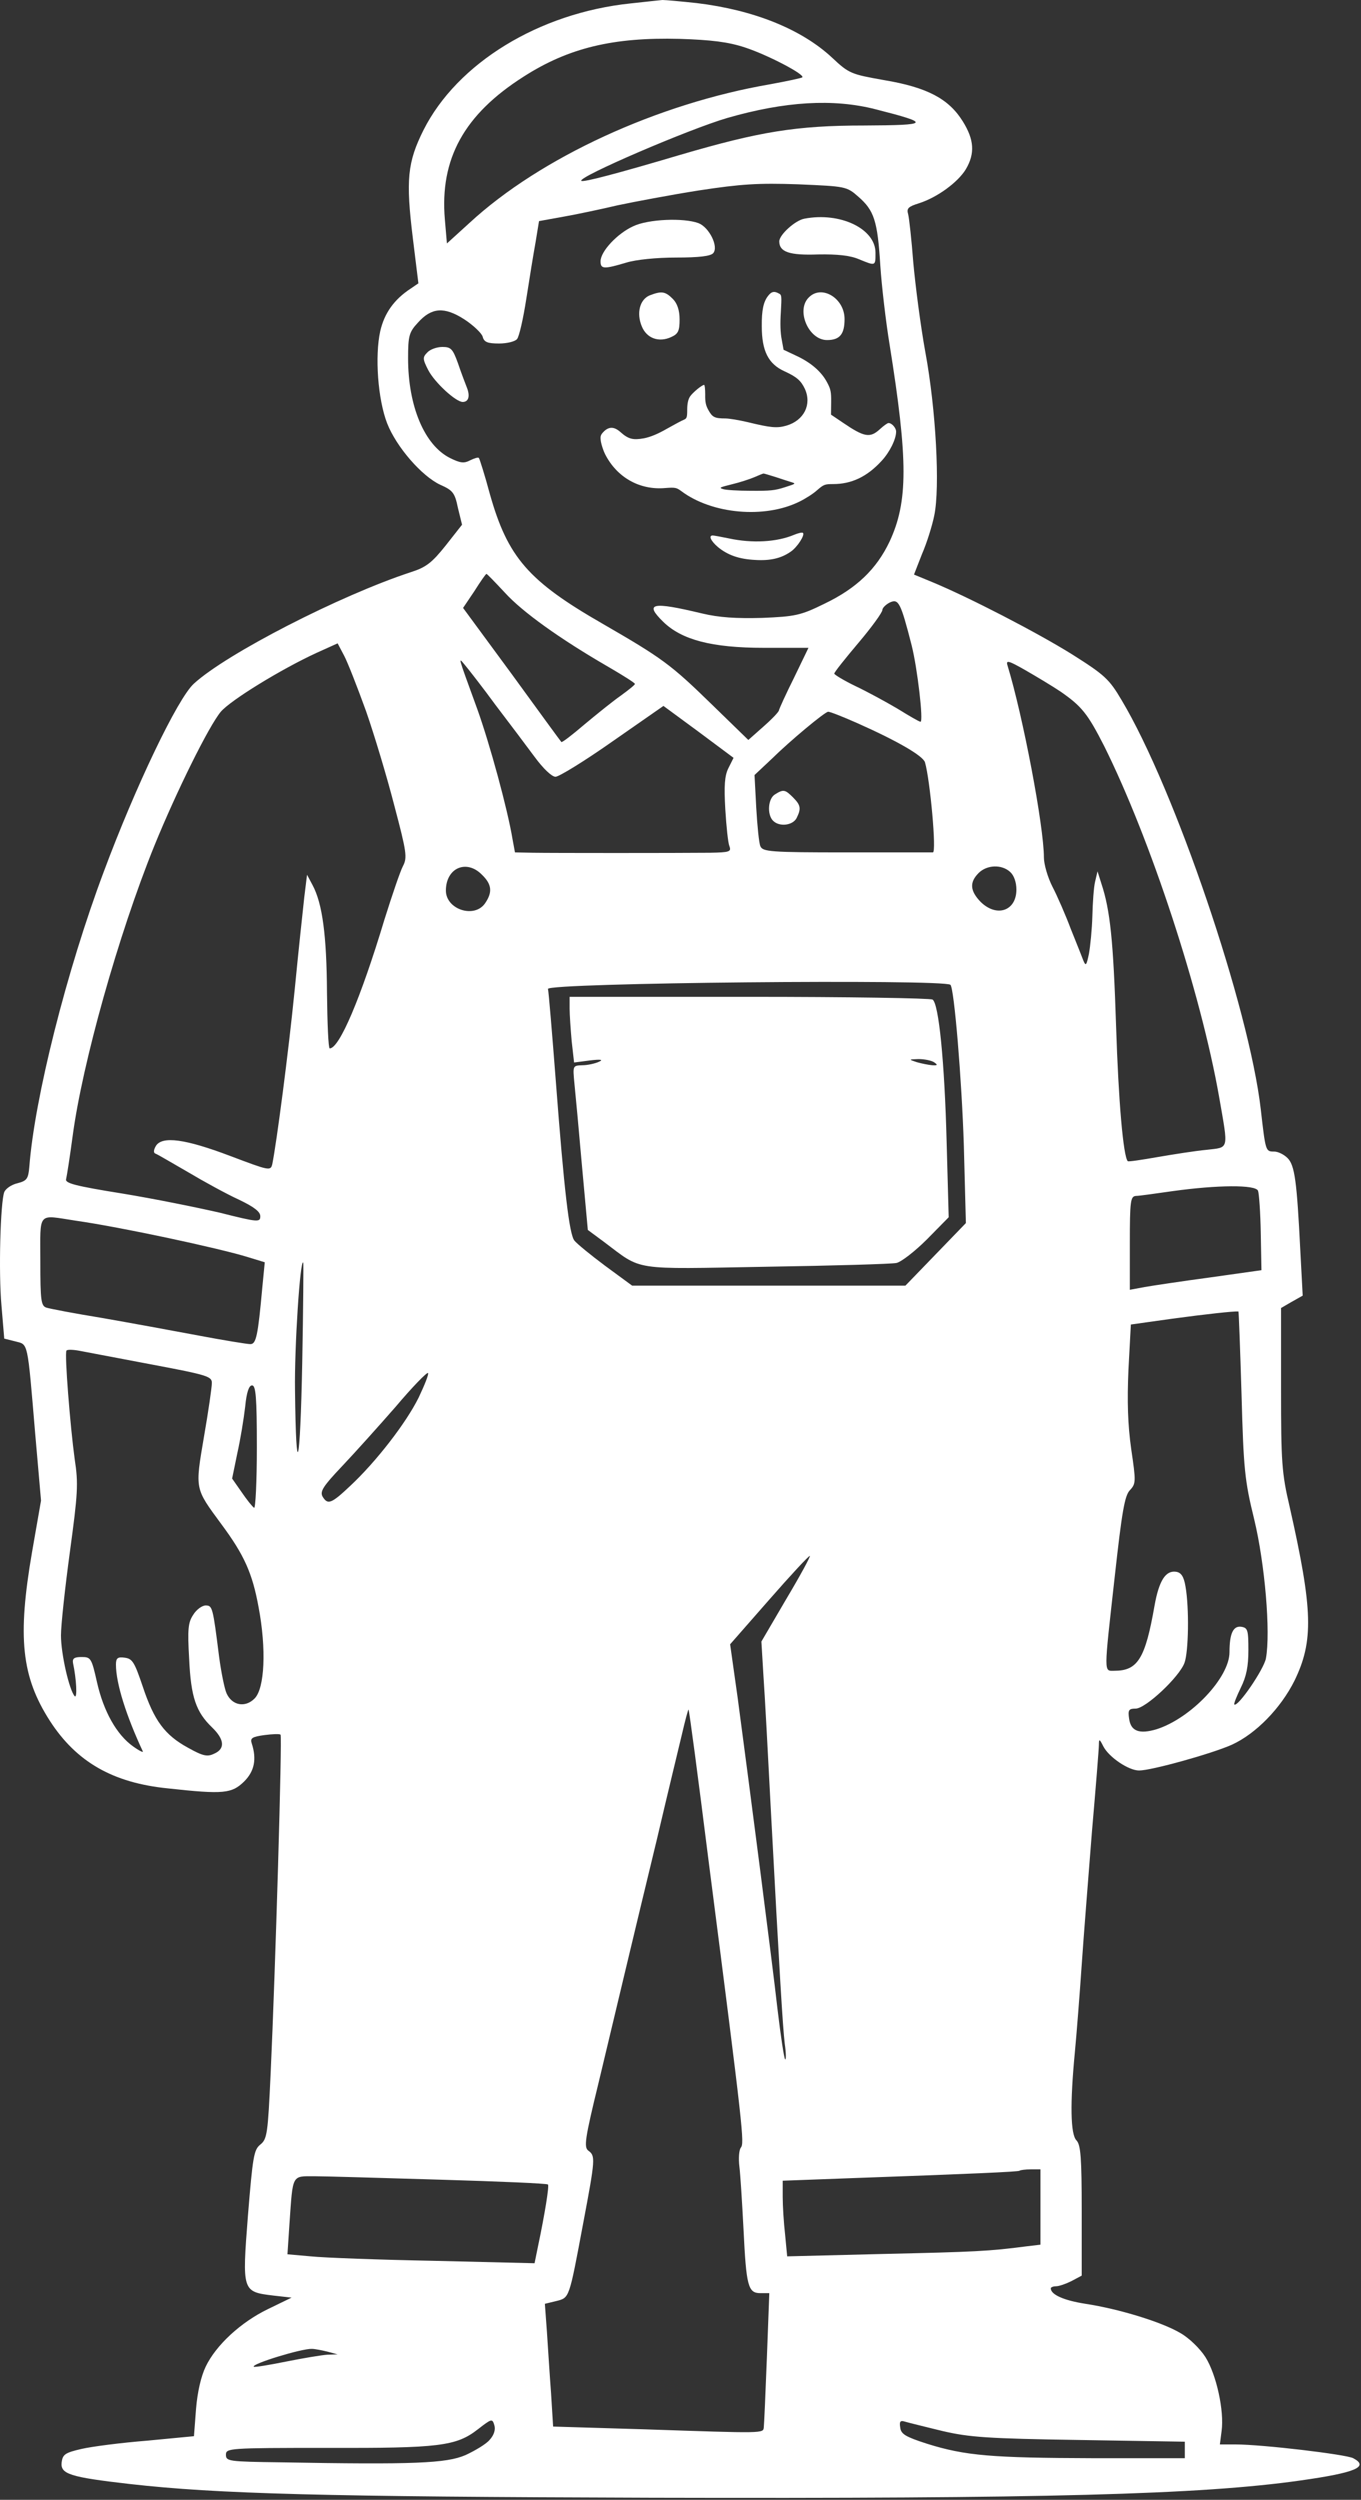
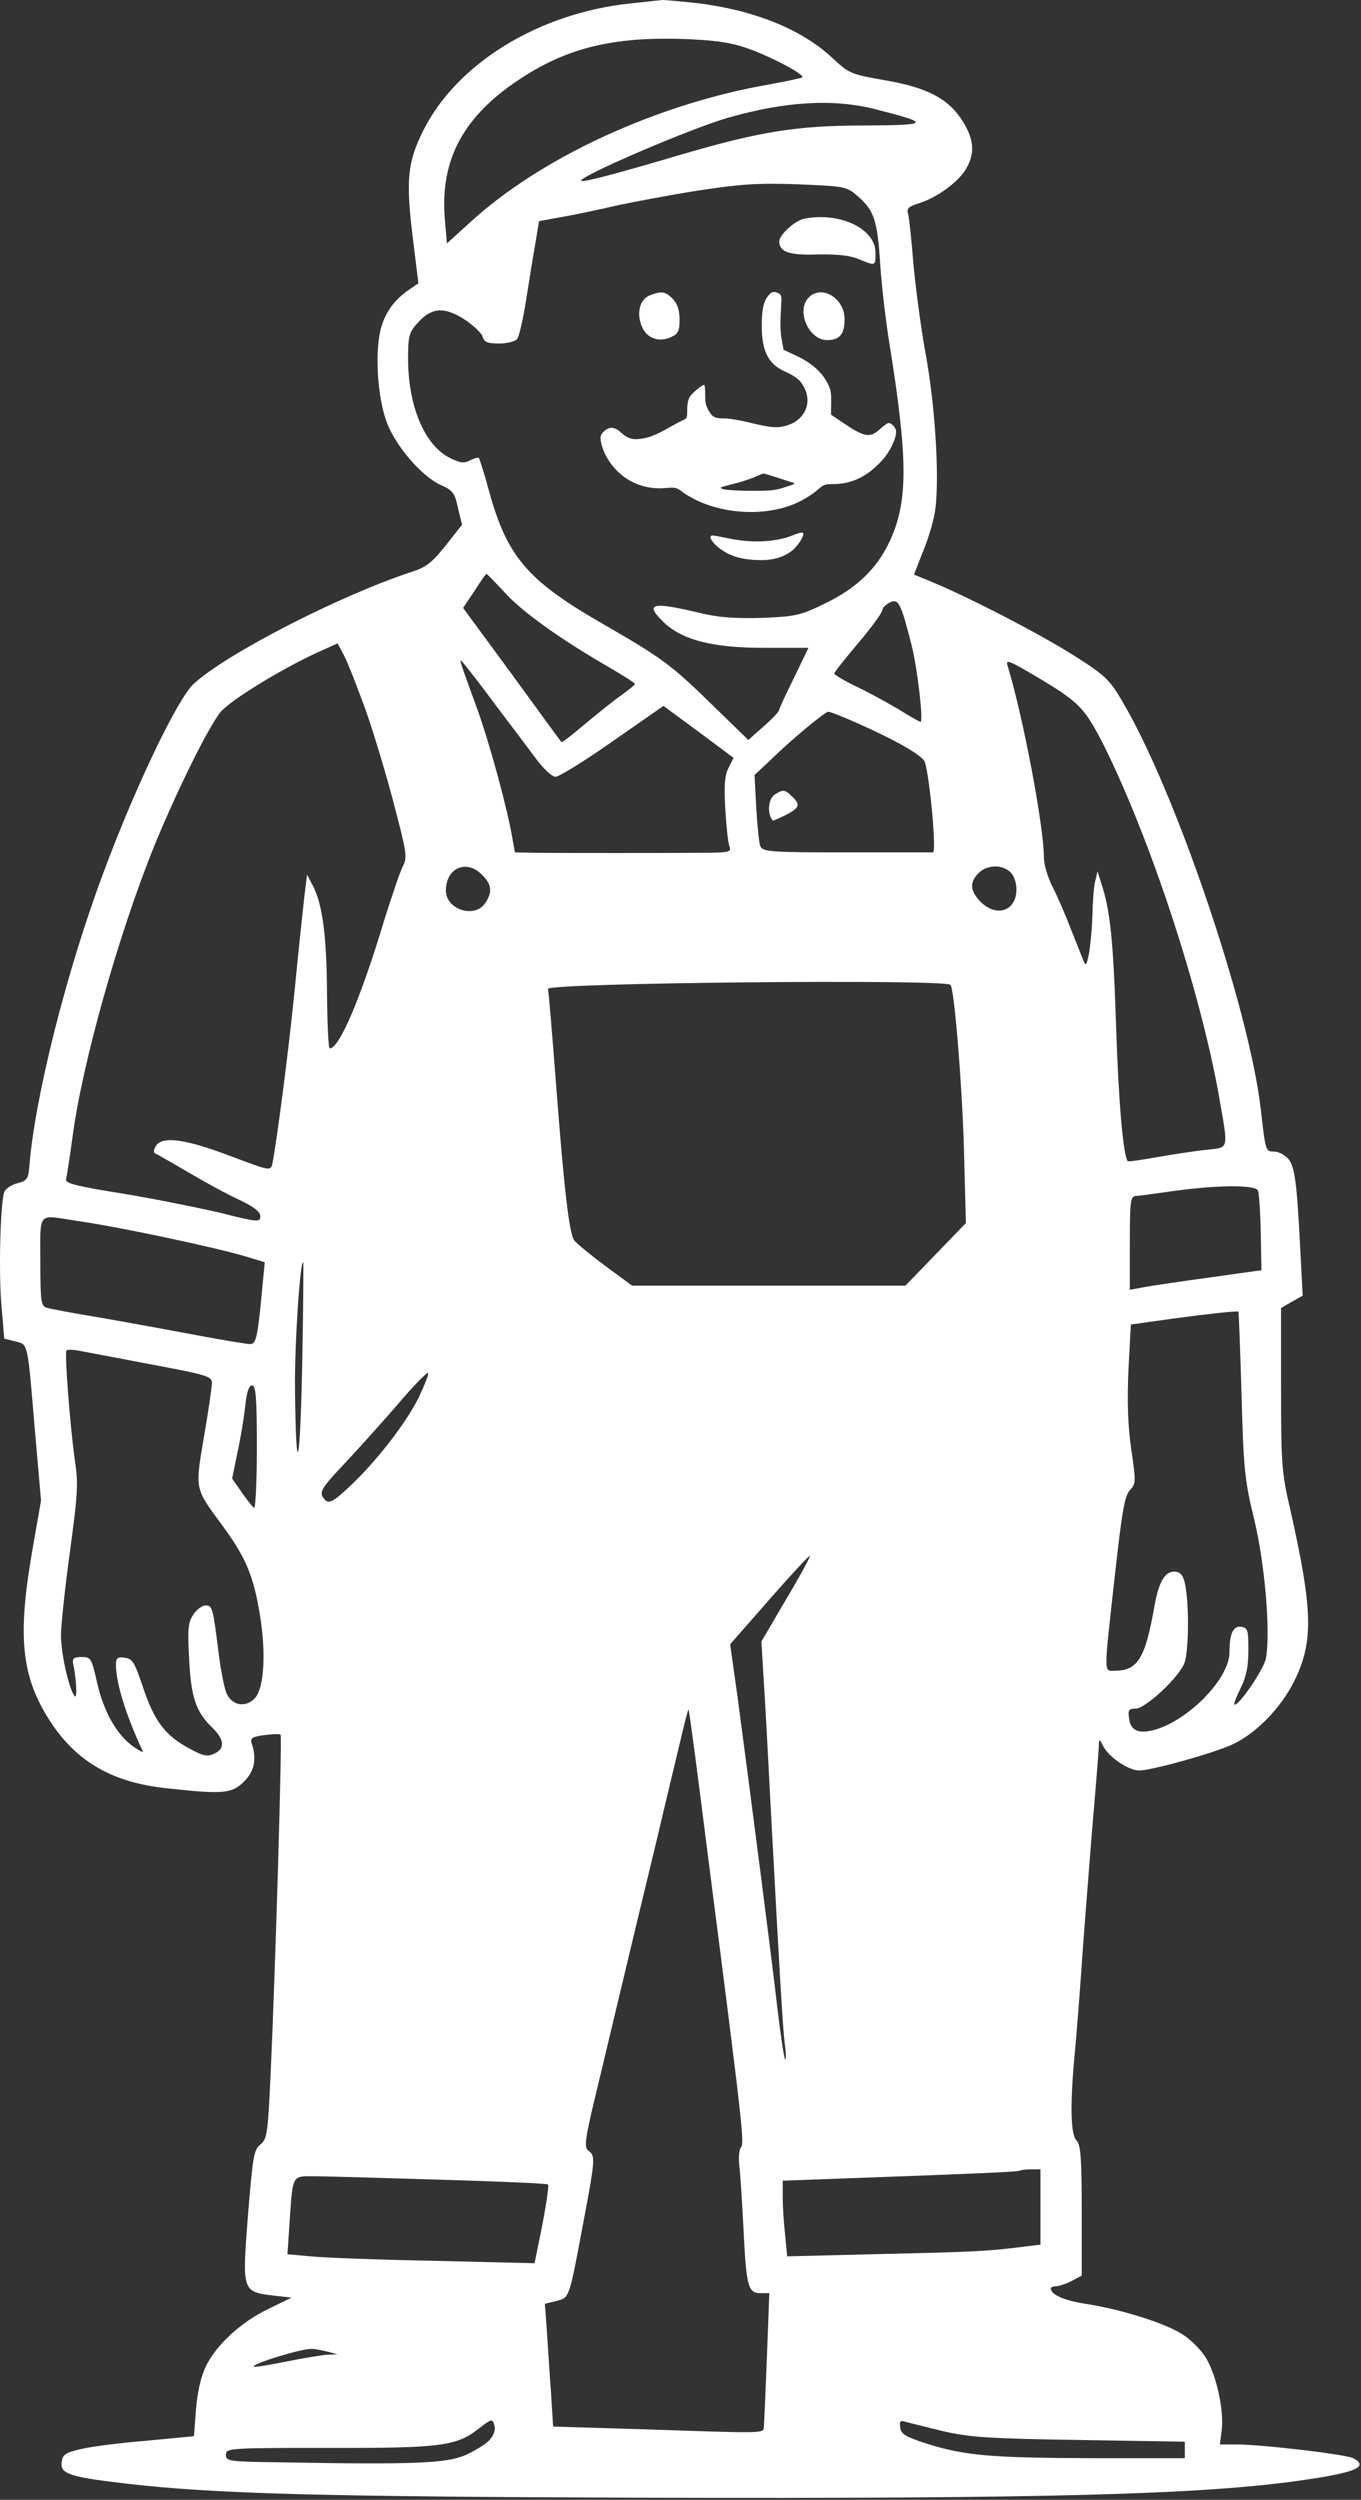
<svg xmlns="http://www.w3.org/2000/svg" width="396" height="727" viewBox="0 0 396 727" fill="none">
  <rect x="0" y="0" width="396" height="727" fill="#333333" stroke="none" />
  <path d="M183.437 1C156.737 3.8 133.037 18.4 123.237 37.8C118.537 47.2 118.037 52.3 120.137 69.4L121.737 82.4L119.537 83.9C114.637 87.1 111.837 91.1 110.637 96.3C109.037 103.6 109.937 116.1 112.637 123.1C115.337 130 122.737 138.5 128.137 141C131.737 142.6 132.337 143.3 133.237 147.7L134.437 152.6L129.637 158.7C125.637 163.7 123.937 165 119.537 166.4C98.837 173.2 65.937 190.1 56.437 198.8C51.737 203 39.437 228.7 30.237 253.4C19.337 282.4 10.037 319.5 8.537 339.3C8.237 342.8 7.837 343.4 5.137 344.1C3.337 344.5 1.637 345.7 1.237 346.7C0.137 349.6 -0.463 369.9 0.437 379.8L1.237 389.3L4.437 390.1C8.237 391.1 7.937 389.6 10.237 416.9L11.937 436.4L9.337 451.3C5.037 476.2 6.237 487.6 14.537 500.5C22.237 512.4 32.837 518.5 48.837 520.1C65.137 521.9 67.437 521.6 71.037 518.1C74.037 515.1 74.737 511.6 73.237 507C72.737 505.5 73.337 505.1 76.937 504.6C79.237 504.3 81.437 504.2 81.637 504.5C82.137 505 80.137 573.1 78.737 603.2C77.937 620.5 77.737 622.1 75.737 623.7C73.837 625.2 73.537 627.3 72.137 644.4C70.437 666.4 70.437 666.5 79.537 667.6L84.837 668.2L78.037 671.5C70.137 675.3 62.837 682 59.837 688.3C58.537 691 57.437 695.6 57.037 700.6L56.437 708.5L42.837 709.8C35.337 710.4 26.737 711.5 23.737 712.2C18.937 713.3 18.237 713.8 17.937 716.1C17.537 719.5 20.237 720.4 37.737 722.4C63.237 725.3 94.437 726.1 189.737 726.4C304.237 726.7 349.237 725.5 378.237 721.4C394.537 719.1 398.437 717.4 393.737 714.9C391.637 713.8 367.337 710.9 359.537 710.9H354.937L355.437 707C356.237 701.1 353.937 690.6 350.737 685.5C349.137 683 345.937 679.9 343.437 678.5C338.037 675.3 325.637 671.5 315.837 670C309.437 669 305.737 667.3 305.737 665.5C305.737 665.2 306.437 664.9 307.237 664.9C308.137 664.9 310.137 664.2 311.737 663.4L314.737 661.8V642.9C314.737 627.5 314.437 623.8 313.237 622.5C311.437 620.8 311.337 611.6 312.737 596.9C313.237 591.7 314.137 580.2 314.737 571.4C315.337 562.6 316.737 545.1 317.737 532.4C318.837 519.8 319.737 508.5 319.737 507.4C319.737 505.6 319.937 505.7 321.037 507.9C322.637 511 328.337 514.9 331.437 514.9C335.037 514.9 352.637 510 358.437 507.4C365.437 504.2 372.637 496.8 376.637 488.8C382.237 477.3 382.037 468.3 375.237 438.2C372.937 428.4 372.737 425.2 372.737 403.9V380.4L375.837 378.6L379.037 376.8L378.337 363.6C377.337 343.6 376.737 338.9 374.637 336.8C373.537 335.7 371.837 334.9 370.737 334.9C368.237 334.9 368.237 334.9 366.837 322.6C363.437 293.1 341.837 229.5 326.337 203.6C322.737 197.5 321.437 196.3 311.937 190.3C301.837 184 281.937 173.7 271.037 169.2L265.937 167.1L268.237 161.2C269.637 158 271.237 152.9 271.837 149.9C273.537 141.8 272.337 119.1 269.237 102.4C267.837 94.7 266.337 83 265.737 76.4C265.237 69.8 264.537 63.5 264.237 62.3C263.737 60.6 264.237 60.1 267.437 59.1C272.737 57.4 278.737 53 281.037 49.2C283.737 44.6 283.437 40.6 280.137 35.3C276.037 28.7 269.737 25.4 257.237 23.3C247.637 21.6 247.037 21.4 242.137 16.8C233.237 8.5 219.337 2.9 202.737 0.9C198.137 0.4 193.637 0 192.737 0C191.937 0.1 187.737 0.5 183.437 1ZM216.737 13.8C223.237 15.9 234.337 21.7 233.437 22.5C233.237 22.7 229.037 23.6 224.137 24.5C191.437 30.1 157.237 45.8 136.637 64.8L130.037 70.8L129.437 63.8C127.937 46.2 135.037 33.3 152.337 22.3C165.437 13.9 178.437 10.8 197.737 11.3C206.937 11.6 211.937 12.2 216.737 13.8ZM254.837 31.8C270.937 35.9 270.637 36.4 251.537 36.5C231.637 36.5 220.937 38.3 198.037 45C179.837 50.4 169.637 53.1 169.137 52.6C168.037 51.5 200.337 37.6 211.637 34.3C228.337 29.5 242.437 28.6 254.837 31.8ZM249.737 57.2C254.337 61.2 255.337 64.2 256.137 77.2C256.537 83.2 257.737 93.5 258.837 100.2C264.237 133.9 264.237 145.9 258.837 157.5C255.037 165.5 249.237 171.1 239.837 175.6C232.937 179 231.337 179.3 221.737 179.7C214.237 179.9 209.237 179.6 204.237 178.4C189.637 174.9 187.437 175.4 192.937 180.8C198.337 186.1 207.137 188.4 222.237 188.4H235.237L231.037 197.1C228.637 201.9 226.737 206.1 226.637 206.6C226.637 207 224.537 209.2 222.137 211.3L217.737 215.2L206.937 204.7C195.137 193.2 192.637 191.4 175.337 181.4C153.737 169 147.737 162.1 142.537 143.7C141.037 138.1 139.537 133.4 139.337 133.2C139.137 132.9 137.937 133.3 136.737 133.9C135.037 134.8 133.937 134.7 130.937 133.2C123.537 129.5 118.737 118.2 118.737 104.2C118.737 97.7 119.037 96.6 121.537 93.9C125.537 89.4 129.237 89.1 135.137 92.9C137.737 94.6 140.137 96.9 140.437 97.9C140.837 99.5 141.837 99.9 145.237 99.9C147.537 99.9 149.937 99.3 150.437 98.6C151.037 98 152.237 92.7 153.137 86.9C154.037 81.1 155.237 73.7 155.837 70.4L156.837 64.3L164.037 63C168.037 62.3 175.037 60.8 179.737 59.7C184.437 58.7 195.037 56.7 203.237 55.4C215.737 53.5 220.537 53.2 232.237 53.6C246.037 54.2 246.337 54.2 249.737 57.2ZM146.937 172.4C152.037 178 162.937 185.8 176.937 193.9C181.237 196.4 184.737 198.6 184.737 198.9C184.737 199.2 182.837 200.7 180.637 202.3C178.337 203.9 173.637 207.7 170.037 210.7C166.537 213.7 163.537 216 163.337 215.8C163.137 215.6 156.637 206.7 148.937 196.1L134.737 176.8L138.037 171.9C139.737 169.2 141.337 166.9 141.537 166.9C141.737 166.9 144.137 169.4 146.937 172.4ZM265.237 187.6C266.937 194.3 268.737 209.9 267.837 209.9C267.437 209.9 264.537 208.2 261.137 206.1C257.737 204.1 252.237 201.1 248.837 199.5C245.537 197.9 242.737 196.2 242.737 195.9C242.737 195.5 245.937 191.5 249.737 187C253.637 182.4 256.737 178.1 256.737 177.4C256.737 176.8 257.737 175.8 258.937 175.2C261.437 174.1 262.037 175.1 265.237 187.6ZM106.537 206.9C108.937 213.8 112.637 226.1 114.737 234.3C118.337 247.9 118.537 249.4 117.237 251.9C116.437 253.4 114.037 260.5 111.837 267.5C104.937 290.4 98.737 304.9 95.937 304.9C95.537 304.9 95.237 297.6 95.137 288.6C95.037 272.1 93.837 262.8 90.937 257.4L89.337 254.4L88.537 260.9C88.137 264.5 86.837 276.6 85.737 287.9C83.937 306.1 80.437 332.6 79.237 338.5C78.737 340.6 78.437 340.5 67.037 336.2C53.837 331.2 47.137 330.3 45.337 333.3C44.637 334.5 44.637 335.3 45.237 335.5C45.837 335.7 50.037 338.2 54.737 340.9C59.437 343.7 66.037 347.3 69.537 348.9C73.937 351 75.737 352.4 75.737 353.7C75.737 355.5 75.137 355.5 64.037 352.7C57.537 351.2 44.737 348.6 35.537 347.1C21.837 344.9 18.837 344.1 19.237 342.9C19.437 342.1 20.337 336.4 21.137 330.4C23.937 309.3 34.437 271.8 44.937 245.9C51.337 230.2 60.737 211.2 64.237 207C67.137 203.6 81.837 194.6 92.037 189.9L98.237 187.1L100.137 190.7C101.237 192.8 104.037 200 106.537 206.9ZM144.237 205.1C148.137 210.2 153.237 217 155.537 220.1C158.037 223.5 160.537 225.9 161.637 225.9C162.637 225.9 170.137 221.3 178.237 215.6L193.037 205.3L203.237 212.8L213.437 220.4L211.937 223.4C210.837 225.6 210.637 228.5 211.037 235.4C211.337 240.3 211.837 245.2 212.237 246.1C212.837 247.7 212.237 247.9 206.637 248C196.437 248.1 160.737 248.1 155.037 248L149.837 247.9L149.137 244.1C147.637 235.1 142.537 216.5 138.937 206.4C132.937 189.9 133.237 191 135.437 193.6C136.437 194.8 140.437 199.9 144.237 205.1ZM308.537 201.1C314.737 205.4 316.437 207.5 321.237 216.9C334.737 244 349.337 288.4 354.737 319.1C357.437 334.7 357.737 333.6 351.037 334.4C347.837 334.7 341.437 335.7 336.837 336.5C332.237 337.3 328.337 337.9 328.137 337.7C326.837 336.3 325.437 320.4 324.737 298.4C323.937 273.6 323.037 264.7 320.437 256.9L319.337 253.4L318.637 256.4C318.237 258 317.937 262.5 317.837 266.4C317.737 270.2 317.237 275.2 316.837 277.4C316.137 280.7 315.937 281.1 315.237 279.4C314.837 278.3 313.137 274.1 311.537 270.1C310.037 266.1 307.637 260.6 306.237 257.9C304.837 255.2 303.737 251.3 303.737 249.4C303.737 240.3 297.637 208.2 293.137 193.5C292.637 191.9 293.437 192.1 298.337 194.9C301.637 196.8 306.137 199.5 308.537 201.1ZM249.437 210.3C261.137 215.5 268.537 219.8 269.137 221.7C270.637 226.9 272.537 247.9 271.437 247.9C271.037 247.9 259.737 247.9 246.337 247.9C224.037 247.9 221.937 247.7 221.237 246.1C220.837 245.2 220.337 240.1 220.037 234.9L219.537 225.4L224.437 220.8C230.137 215.2 239.937 207.1 240.937 207C241.337 206.9 245.137 208.4 249.437 210.3ZM140.237 254.4C143.137 257.2 143.337 259.5 141.137 262.7C138.037 267.2 129.737 264.5 129.737 259C129.737 252.4 135.737 249.8 140.237 254.4ZM293.937 253.6C295.037 254.6 295.737 256.6 295.737 258.7C295.737 264.9 290.037 266.9 285.337 262.3C282.237 259.1 282.037 256.6 284.737 253.9C287.137 251.5 291.437 251.3 293.937 253.6ZM276.537 286.4C277.637 287.4 279.837 314 280.437 333L281.037 355.7L272.237 364.8L263.437 373.9H223.637H183.937L176.037 368.1C171.737 364.9 167.737 361.6 167.137 360.8C165.637 359 164.137 346.2 161.737 314.6C160.637 300.4 159.637 288.3 159.437 287.6C159.137 285.8 274.537 284.7 276.537 286.4ZM366.037 346.3C366.337 347.1 366.737 352.6 366.837 358.6L367.037 369.4L352.137 371.5C343.937 372.6 335.337 373.9 333.037 374.3L328.737 375.1V361.5C328.737 349.2 328.937 347.9 330.537 347.8C331.437 347.8 336.337 347.1 341.237 346.4C354.237 344.6 365.337 344.5 366.037 346.3ZM22.037 355C35.337 356.9 63.737 363 72.137 365.6L77.037 367.1L76.337 374.3C75.037 388.6 74.537 390.9 72.837 390.9C71.937 390.9 65.137 389.8 57.737 388.4C50.337 387 37.737 384.7 29.737 383.3C21.737 382 14.437 380.6 13.537 380.3C11.937 379.8 11.737 378.3 11.737 366.8C11.737 352.1 10.737 353.3 22.037 355ZM87.937 396.4C87.337 426.9 86.137 431.6 85.837 404.4C85.637 391.8 87.337 365.9 88.237 367.2C88.337 367.3 88.237 380.4 87.937 396.4ZM361.237 405.4C361.837 427.3 362.137 430.5 364.937 441.9C368.037 454.8 369.737 474.7 368.337 482.3C367.737 485.5 360.137 496.6 359.137 495.7C358.937 495.5 359.837 493.3 361.037 490.8C362.637 487.6 363.237 484.6 363.237 479.9C363.237 474 363.037 473.4 361.137 473.1C358.837 472.8 357.737 475 357.737 480.5C357.737 487.9 346.537 499.7 336.537 502.9C331.537 504.4 329.037 503.5 328.537 499.9C328.137 497.3 328.437 496.9 330.437 496.9C333.337 496.9 343.137 487.7 344.637 483.6C345.837 480.4 346.037 467.6 344.937 461.4C344.437 458.4 343.637 457.3 342.137 457.1C339.137 456.7 337.237 459.7 335.937 466.9C333.237 482.4 331.037 485.9 324.237 485.9C321.137 485.9 321.137 487.3 324.337 458.6C326.437 439.6 327.237 435 328.737 433.4C330.537 431.5 330.537 430.9 329.137 421.4C328.137 414.3 327.937 407.6 328.337 398.3L329.037 385.2L341.137 383.5C350.737 382.2 358.937 381.3 360.337 381.4C360.437 381.4 360.837 392.2 361.237 405.4ZM44.537 396.9C60.437 399.9 61.737 400.3 61.637 402.3C61.637 403.4 60.637 410.5 59.337 417.9C56.737 433.3 56.637 432.7 64.437 443.3C71.037 452.2 73.437 457.5 75.237 467.4C77.537 479.5 77.037 491.1 74.037 494C71.337 496.7 67.537 496 65.937 492.5C65.337 491.2 64.337 486.3 63.737 481.7C61.937 467.5 61.837 466.9 59.837 466.9C58.837 466.9 57.137 468.1 56.237 469.6C54.737 471.8 54.537 473.8 55.037 482.4C55.537 493.6 57.037 497.9 61.737 502.4C65.337 505.9 65.537 508.6 62.337 510C60.337 511 59.037 510.7 54.737 508.3C47.937 504.6 44.837 500.4 41.537 490.5C39.137 483.4 38.537 482.4 36.337 482.1C34.237 481.8 33.737 482.2 33.737 484.1C33.737 489.6 36.737 499 41.537 509.3C41.837 509.8 40.537 509.2 38.737 507.9C33.937 504.5 30.137 497.7 28.237 489.3C26.637 482.2 26.437 481.9 23.737 481.9C21.637 481.9 21.037 482.3 21.237 483.6C22.237 488.3 22.537 494 21.737 493.3C20.137 491.5 17.737 481 17.737 475.6C17.737 472.6 18.937 461.6 20.337 451.3C22.637 434.4 22.837 431.5 21.737 424.4C20.437 414.9 18.737 393.7 19.337 392.8C19.537 392.4 21.437 392.5 23.437 392.9C25.537 393.3 35.037 395.1 44.537 396.9ZM121.837 406.4C118.137 413.9 109.337 425.2 101.937 432.1C96.337 437.4 95.337 437.7 93.837 435.2C93.037 433.7 94.137 432.1 99.537 426.4C103.237 422.5 110.237 414.7 115.137 409.1C119.937 403.4 124.237 399 124.537 399.3C124.837 399.6 123.537 402.8 121.837 406.4ZM74.737 421C74.737 430.9 74.337 438.8 73.937 438.5C73.437 438.2 71.837 436.2 70.337 434L67.537 430L69.037 422.7C69.937 418.7 70.937 412.6 71.337 409.1C71.737 404.9 72.437 402.9 73.337 402.9C74.437 402.9 74.737 406.3 74.737 421ZM228.737 465.1L221.537 477.4L222.137 487.4C222.537 492.9 223.437 510 224.237 525.4C226.837 574.3 227.737 589.3 228.337 594.4C228.737 597.1 228.737 599.2 228.437 598.9C228.137 598.6 227.137 592 226.237 584.4C224.537 569.4 218.037 519.3 214.637 493.8L212.437 478.2L223.837 465.2C230.137 458 235.437 452.3 235.637 452.5C235.837 452.7 232.737 458.4 228.737 465.1ZM206.137 540.9C216.337 620.2 216.637 623.3 215.537 624.6C215.037 625.3 214.837 627.7 215.137 630.1C215.437 632.5 215.937 640.7 216.337 648.4C217.137 664.8 217.637 666.9 221.237 666.9H223.837L223.137 685.6C222.737 696 222.337 705.1 222.237 705.9C222.037 707.7 222.737 707.7 187.537 706.5L160.937 705.7L160.337 696C159.937 690.7 159.437 682.7 159.137 678.2L158.537 670L161.837 669.2C165.737 668.2 165.537 668.7 169.737 646.3C173.237 627.8 173.237 627 171.237 625.5C169.837 624.5 170.137 622.2 174.237 605.4C176.737 594.9 180.337 579.9 182.237 571.9C184.137 563.9 188.137 547.3 191.137 534.9C194.037 522.5 197.337 508.9 198.337 504.7C199.337 500.4 200.237 497 200.337 497.2C200.537 497.3 203.137 517 206.137 540.9ZM302.737 641.8V652.8L298.537 653.3C287.937 654.7 283.637 654.9 257.137 655.5L229.037 656.2L228.437 649.9C228.037 646.4 227.737 641.5 227.737 638.9V634.2L246.537 633.5C283.037 632.2 296.237 631.6 296.637 631.3C296.837 631.1 298.337 630.9 299.937 630.9H302.737V641.8ZM128.137 633.9C145.137 634.4 159.237 635 159.437 635.3C159.837 635.7 158.537 643.8 156.537 653.3L155.537 658.2L126.337 657.5C110.337 657.2 94.237 656.6 90.437 656.2L83.637 655.6L84.237 646.5C85.237 632.2 84.837 632.9 91.537 632.9C94.637 632.9 111.137 633.4 128.137 633.9ZM95.237 683.9L98.237 684.7L95.237 684.8C93.637 684.9 88.237 685.8 83.237 686.8C78.337 687.8 74.037 688.5 73.837 688.3C73.037 687.5 87.737 683 90.737 683.1C91.537 683.1 93.637 683.5 95.237 683.9ZM142.437 709.6C141.437 710.8 138.237 712.7 135.437 714C129.837 716.4 120.537 716.8 81.537 716.1C66.537 715.9 65.737 715.8 65.737 713.9C65.737 712 66.437 711.9 95.037 711.9C127.837 712 132.737 711.4 139.037 706.5C143.037 703.4 143.237 703.3 143.837 705.3C144.237 706.6 143.737 708.2 142.437 709.6ZM274.237 707C282.037 708.8 287.237 709.2 314.037 709.6L344.737 710.1V712.5V714.9H318.037C288.537 714.8 280.937 714.2 269.737 710.7C263.537 708.7 262.137 707.9 261.937 706C261.637 704.2 261.937 703.8 263.437 704.3C264.437 704.6 269.337 705.8 274.237 707Z" fill="white" />
  <path d="M234.037 63.6C231.337 64.1 226.737 68.3 226.737 70.2C226.737 73.3 229.737 74.3 238.037 74C243.637 73.9 247.437 74.3 249.937 75.4C254.837 77.4 254.737 77.4 254.737 73.5C254.737 66.5 244.437 61.6 234.037 63.6Z" fill="white" />
-   <path d="M184.237 65.8C179.637 67.9 174.737 73.1 174.737 76C174.737 78.3 175.737 78.3 182.137 76.4C185.037 75.5 191.037 74.9 196.737 74.9C203.337 74.9 206.837 74.5 207.537 73.6C209.137 71.7 206.337 66.1 203.237 64.9C198.937 63.3 188.637 63.7 184.237 65.8Z" fill="white" />
  <path d="M189.037 85.9C186.137 87.1 185.137 91.1 186.737 94.9C188.137 98.4 191.737 99.7 195.337 98C197.337 97.1 197.737 96.2 197.737 92.9C197.737 90.2 197.037 88.2 195.737 86.9C193.537 84.7 192.437 84.6 189.037 85.9Z" fill="white" />
  <path d="M235.337 86.5C231.537 90.2 235.237 98.9 240.637 98.9C244.337 98.9 245.737 97.2 245.737 92.8C245.737 86.7 239.037 82.7 235.337 86.5Z" fill="white" />
-   <path d="M124.337 102.5C122.937 103.9 122.937 104.4 124.637 107.7C126.537 111.3 132.637 116.9 134.637 116.9C136.337 116.9 136.837 115.2 135.837 112.7C135.337 111.4 134.137 108.3 133.237 105.6C131.737 101.5 131.237 100.9 128.737 100.9C127.137 100.9 125.137 101.6 124.337 102.5Z" fill="white" />
-   <path d="M225.537 231C223.437 232.2 223.137 236.9 224.937 238.7C226.737 240.5 230.537 240.1 231.737 238C233.137 235.2 233.037 234.2 230.737 231.9C228.437 229.6 227.937 229.5 225.537 231Z" fill="white" />
-   <path d="M165.737 293.3C165.737 295.1 166.037 299.4 166.337 302.8L167.037 309L171.637 308.4C174.937 308 175.637 308.2 174.237 308.8C173.137 309.3 170.937 309.8 169.437 309.8C166.637 309.9 166.637 309.9 167.137 315.1C167.437 318 168.437 328.8 169.337 339.1L171.037 357.7L175.637 361.1C187.137 369.7 183.237 369.1 222.937 368.4C242.337 368.1 259.437 367.6 260.837 367.3C262.237 367 266.237 363.9 269.737 360.4L276.037 354L275.437 332.2C274.837 308.7 273.137 291.8 271.337 290.7C270.737 290.3 246.737 289.9 218.037 289.9H165.737V293.3ZM271.737 308.9C272.937 309.7 272.837 309.9 271.237 309.8C270.137 309.7 268.137 309.3 266.737 308.9C264.337 308.1 264.337 308.1 267.237 308C268.937 308 270.937 308.4 271.737 308.9Z" fill="white" />
+   <path d="M225.537 231C223.437 232.2 223.137 236.9 224.937 238.7C233.137 235.2 233.037 234.2 230.737 231.9C228.437 229.6 227.937 229.5 225.537 231Z" fill="white" />
  <path d="M223.511 86.015C222.136 87.746 221.603 90.231 221.648 94.847C221.648 102.08 223.556 105.852 228.259 107.982C231.764 109.58 233.051 110.689 234.16 113.041C236.29 117.612 233.938 122.272 228.836 123.781C226.085 124.58 224.221 124.402 217.521 122.76C215.037 122.183 212.153 121.695 211.043 121.695C207.982 121.695 207.272 121.34 206.163 119.343C205.364 117.967 205.142 116.902 205.187 114.728C205.187 113.174 205.053 111.932 204.876 111.932C204.255 111.932 201.548 114.151 200.75 115.349C200.217 116.192 199.951 117.435 199.951 119.166C199.951 121.429 199.818 121.739 198.93 122.094C198.354 122.316 196.135 123.515 194.005 124.713C191.476 126.177 189.214 127.109 187.394 127.464C184.2 128.041 182.869 127.73 180.561 125.689C178.742 124.047 177.189 124.003 175.681 125.512C174.705 126.488 174.616 126.887 174.838 128.44C175.015 129.417 175.548 131.059 176.036 132.035C179.452 138.825 186.108 142.597 193.562 141.931C196.446 141.709 196.845 141.798 198.221 142.819C207.139 149.52 222.491 150.896 232.607 145.881C234.337 145.038 236.645 143.573 237.754 142.553C239.662 140.911 239.972 140.778 242.413 140.778C247.781 140.778 252.263 138.647 256.478 134.076C258.874 131.503 260.737 127.73 260.737 125.512C260.737 124.446 259.495 123.026 258.519 123.026C258.208 123.026 257.099 123.825 256.034 124.801C253.15 127.464 251.464 127.154 245.208 122.893L241.791 120.586L241.836 117.035C241.88 114.018 241.703 113.174 240.682 111.266C239.04 108.115 235.979 105.453 231.675 103.456L227.992 101.725L227.46 98.796C227.061 96.799 226.972 94.181 227.194 90.808C227.46 86.104 227.46 85.749 226.617 85.35C225.242 84.595 224.487 84.773 223.511 86.015ZM225.685 138.736C227.504 139.357 229.634 140.023 230.344 140.245C231.631 140.644 231.542 140.689 228.347 141.709C225.419 142.641 224.221 142.775 218.364 142.73C214.726 142.73 211.132 142.508 210.378 142.242C209.135 141.843 209.313 141.754 213.04 140.822C215.258 140.289 218.142 139.357 219.474 138.781C220.805 138.204 222.003 137.715 222.136 137.715C222.224 137.671 223.822 138.159 225.685 138.736Z" fill="white" />
  <path d="M231.071 155.528C225.991 157.659 218.886 158.061 212.04 156.573C209.844 156.131 207.734 155.729 207.39 155.729C206.098 155.729 206.787 157.297 208.897 159.106C211.739 161.437 215.011 162.602 219.704 162.844C224.139 163.125 227.325 162.361 230.081 160.432C232.019 159.106 234.301 155.528 233.612 154.966C233.396 154.765 232.234 155.046 231.071 155.528Z" fill="white" />
</svg>